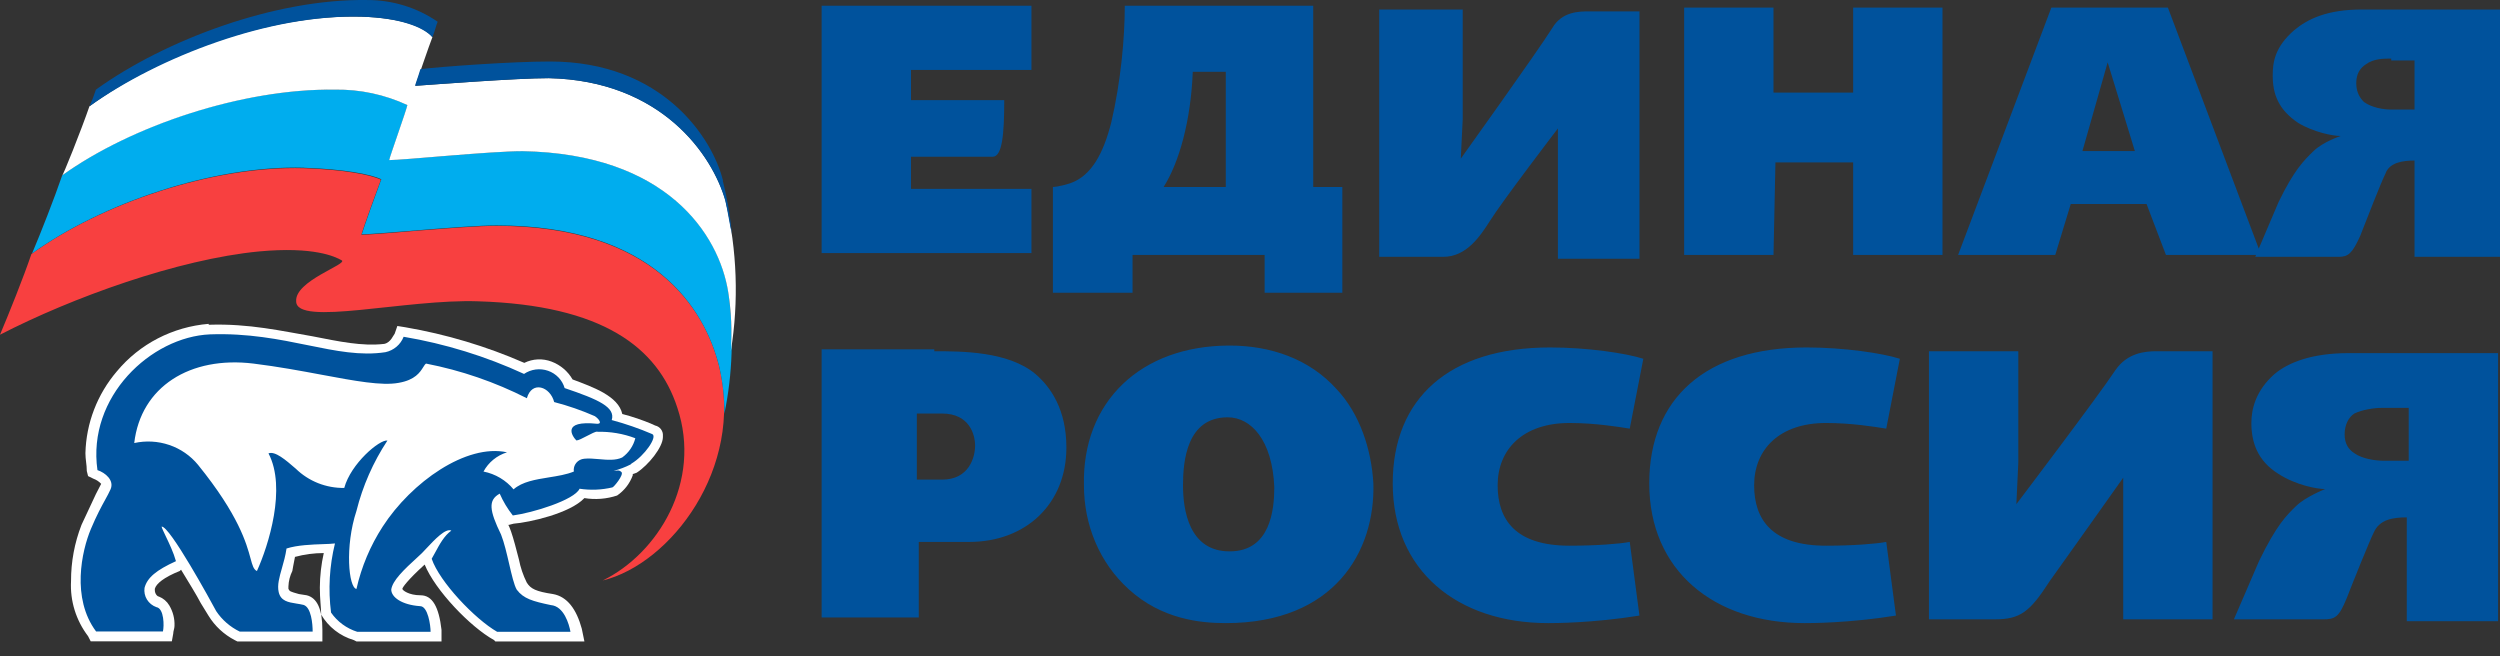
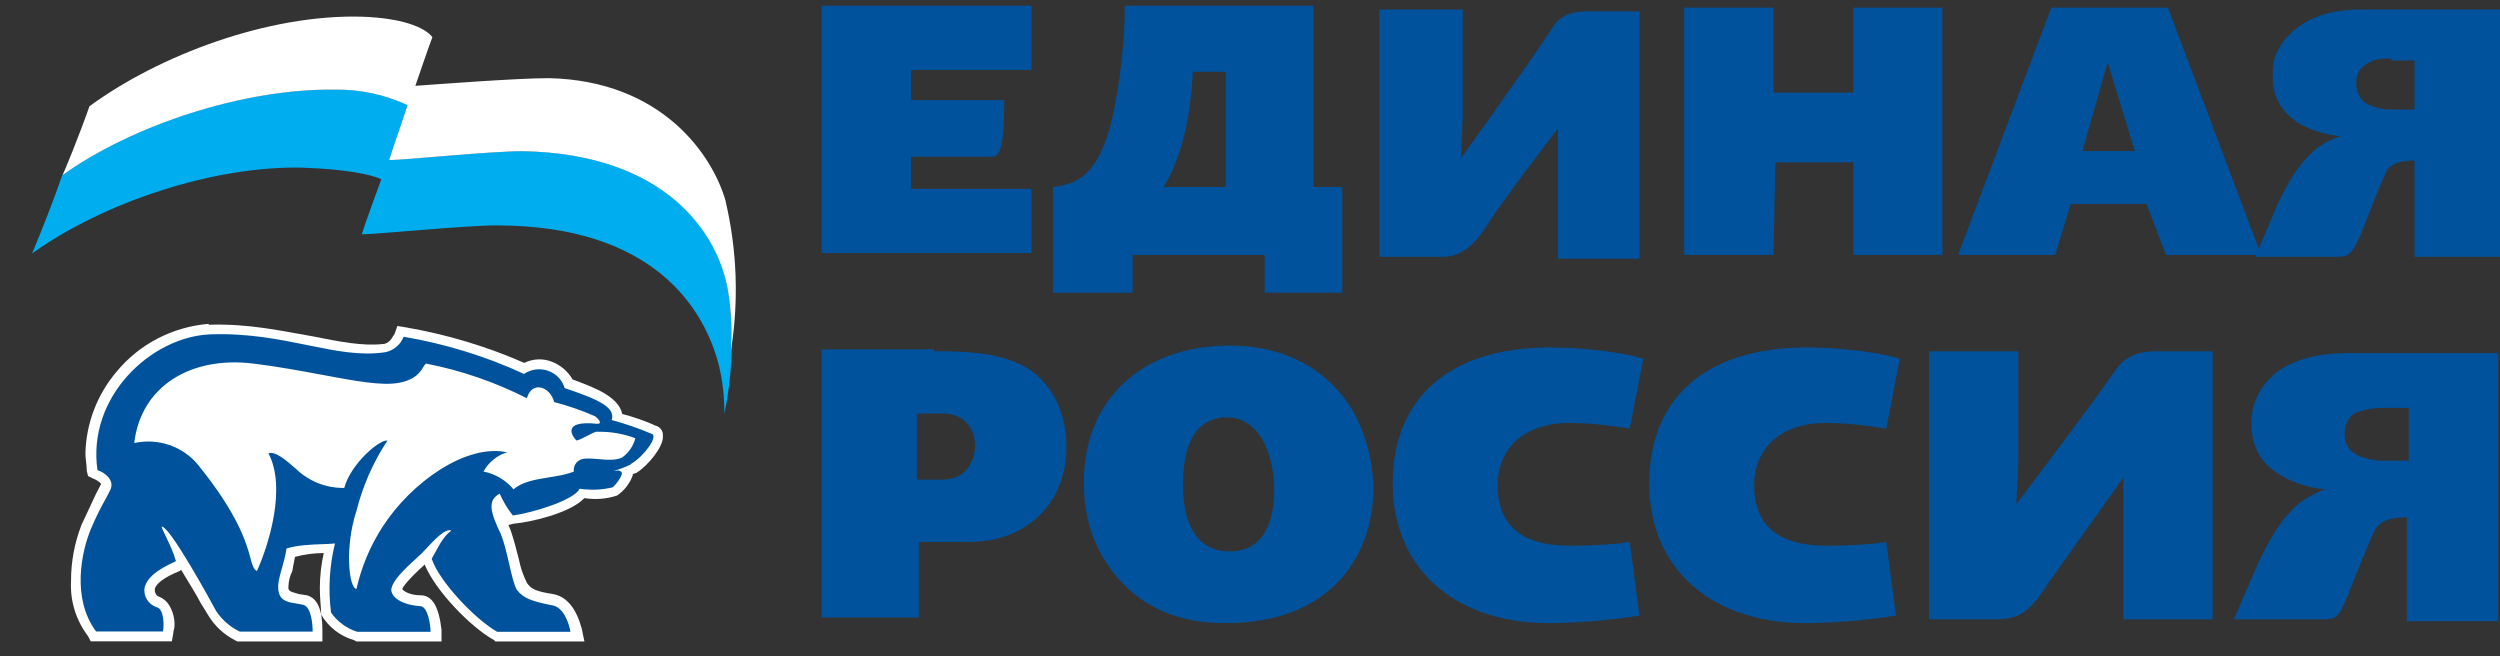
<svg xmlns="http://www.w3.org/2000/svg" width="160" height="42" viewBox="0 0 160 42" fill="none">
  <rect x="0" y="0" width="160" height="42" fill="#333333" stroke="none" />
  <path fill-rule="evenodd" clip-rule="evenodd" d="M58.304 4.475H66.012V0.366H52.585V16.195H66.012V12.087H58.304V10.033H63.525C64.147 10.033 64.271 8.583 64.271 6.408H58.304V4.475ZM80.937 16.316V18.733H85.91V11.966H84.045V0.366H71.986C71.986 2.42 71.737 5.2 71.116 7.858C70.618 9.791 69.872 11.241 68.505 11.725C67.759 11.966 67.386 11.966 67.386 11.966V18.733H72.483V16.316H80.937ZM74.472 11.966C75.467 10.396 76.213 7.737 76.337 4.595H78.451V11.966H74.472ZM99.706 16.316V9.67V8.22C99.706 8.22 96.101 12.933 95.355 14.141C94.733 15.108 93.863 16.437 92.371 16.437H88.269V0.608H93.614V7.616L93.49 10.154C93.49 10.154 98.338 3.387 99.333 1.816C99.955 0.729 101.074 0.729 101.695 0.729H104.928V16.558H99.706V16.316ZM118.601 5.925H113.504V0.487H107.785V16.316H113.504L113.628 10.395H118.601V16.316H124.32V0.487H118.601V5.925ZM144.387 16.316H138.621L137.378 13.054H132.529L131.535 16.316H125.319L131.286 0.487H138.745L144.56 15.91L145.828 12.933C146.822 10.879 147.444 10.274 148.065 9.67C148.687 9.066 149.805 8.704 149.805 8.704C149.309 8.704 148.065 8.462 147.07 7.858C145.828 7.012 145.454 6.045 145.454 4.837C145.454 3.991 145.579 3.024 146.822 1.937C147.692 1.212 148.935 0.608 151.173 0.608H160V16.437H154.53V16.316V10.274C153.784 10.274 152.914 10.395 152.665 11.12C152.416 11.604 151.422 14.141 151.049 15.108C150.551 16.195 150.303 16.437 149.681 16.437H144.335L144.387 16.316ZM133.275 9.67H136.632L134.891 3.991L133.275 9.67ZM151.422 4.112C151.919 3.749 152.541 3.749 153.038 3.749V3.87H154.53V7.012H153.038C152.541 7.012 151.795 6.891 151.297 6.529C151.049 6.287 150.8 5.924 150.8 5.32C150.8 4.716 151.049 4.354 151.422 4.112ZM135.885 39.637V32.266V30.575C135.885 30.575 132.031 36.012 131.161 37.221C129.918 39.154 129.296 39.637 127.68 39.637H123.453V22.479H129.172V29.608L129.047 32.266C129.047 32.266 134.269 25.379 135.388 23.687C136.134 22.6 137.253 22.479 137.998 22.479H141.604V39.637H135.885ZM154.034 33.113V39.638V39.758H159.877V22.6H150.304C147.943 22.6 146.45 23.204 145.58 23.929C144.337 25.017 144.088 26.225 144.088 27.071C144.088 28.279 144.462 29.488 145.828 30.333C146.948 31.058 148.315 31.3 148.813 31.3C148.813 31.3 147.569 31.783 146.948 32.388C146.326 32.992 145.704 33.596 144.586 35.892L142.969 39.638H148.688C149.434 39.638 149.683 39.517 150.18 38.308C150.553 37.342 151.672 34.563 151.92 34.079C152.294 33.233 153.164 33.113 154.034 33.113ZM150.677 26.467C151.174 26.225 151.92 26.104 152.418 26.104H154.158V29.488H152.542C152.045 29.488 151.174 29.367 150.677 29.004C150.304 28.762 150.056 28.4 150.056 27.796C150.056 27.192 150.304 26.708 150.677 26.467ZM59.796 22.479C61.536 22.479 64.52 22.479 66.26 23.929C67.255 24.775 68.249 26.225 68.249 28.641C68.249 32.266 65.639 34.683 62.033 34.683H58.801V39.517H52.585V22.358H59.796V22.479ZM58.677 30.696H60.293C62.033 30.696 62.406 29.245 62.406 28.521C62.406 27.796 62.033 26.466 60.293 26.466H58.677V30.696ZM87.896 30.937C87.771 28.762 87.025 26.467 85.534 24.896C83.793 22.962 81.307 22.116 78.696 22.116C72.977 22.116 69.247 25.742 69.372 31.058C69.372 33.596 70.366 36.013 72.231 37.704C74.345 39.638 76.831 39.879 78.448 39.879C85.409 39.879 88.02 35.288 87.896 30.937ZM75.712 31.058C75.712 29.487 75.961 26.708 78.572 26.708C80.064 26.708 81.431 28.158 81.555 31.179C81.555 32.629 81.307 35.288 78.696 35.288C76.085 35.288 75.712 32.629 75.712 31.058ZM104.303 27.433C103.557 27.312 102.065 27.071 100.448 27.071C97.465 27.071 95.849 28.762 95.849 31.058C95.849 33.233 96.967 34.925 100.448 34.925C102.189 34.925 103.681 34.804 104.303 34.683L104.924 39.396C101.94 39.879 99.454 39.879 99.081 39.879C93.238 39.879 89.135 36.496 89.135 30.937C89.135 25.5 92.74 22.237 99.206 22.237C101.567 22.237 104.054 22.6 105.173 22.962L104.303 27.433ZM120.719 27.433L120.72 27.433L121.59 22.962C120.471 22.6 117.985 22.237 115.622 22.237C109.158 22.237 105.552 25.5 105.552 30.937C105.552 36.496 109.655 39.879 115.498 39.879C115.871 39.879 118.357 39.879 121.341 39.396L120.72 34.683C120.098 34.804 118.606 34.925 116.865 34.925C113.384 34.925 112.265 33.233 112.265 31.058C112.265 28.762 113.882 27.071 116.865 27.071C118.481 27.071 119.972 27.312 120.719 27.433Z" fill="#00529C" />
-   <path fill-rule="evenodd" clip-rule="evenodd" d="M46.023 23.44C45.102 19.751 41.832 14.454 31.754 14.454C29.662 14.454 24.13 15.025 23.128 15.025C23.209 14.7 24.218 11.912 24.381 11.501C23.711 11.176 21.951 10.845 19.438 10.766C13.575 10.6 6.452 13.046 2.011 16.256C1.51 17.733 0.589 20.025 0 21.422C4.61 19.044 11.395 16.587 16.588 16.091C20.085 15.766 21.449 16.421 21.869 16.661C22.289 16.9 18.855 17.972 18.955 19.284C18.955 20.92 25.99 19.118 30.612 19.284C38.574 19.529 42.094 22.237 43.347 26.085C44.938 30.84 42.094 35.43 38.574 37.151C42.928 36.085 47.62 29.939 46.029 23.468L46.023 23.44Z" fill="#F84040" />
  <path fill-rule="evenodd" clip-rule="evenodd" d="M19.462 10.737C21.974 10.817 23.734 11.148 24.404 11.473C24.241 11.883 23.239 14.671 23.151 14.996C24.154 14.996 29.685 14.426 31.778 14.426C41.832 14.426 45.102 19.751 46.023 23.44C46.254 24.435 46.368 25.452 46.361 26.473C46.89 23.909 46.975 21.276 46.611 18.685C46.029 14.996 42.671 9.836 33.456 9.671C31.358 9.671 25.832 10.241 24.912 10.241C24.993 9.911 25.996 7.123 26.077 6.718C24.638 6.049 23.061 5.711 21.467 5.731C15.522 5.652 8.399 8.012 3.981 11.222C3.474 12.698 2.64 14.831 2.052 16.222C6.493 13.023 13.616 10.566 19.479 10.732L19.462 10.737Z" fill="#00ADEE" />
  <path fill-rule="evenodd" clip-rule="evenodd" d="M46.442 12.87C45.603 9.916 42.362 5.161 35.129 5.002C33.036 5.002 27.756 5.412 26.584 5.492C26.666 5.247 27.505 2.79 27.674 2.379C27.173 1.724 25.663 1.148 23.151 1.068C17.183 0.903 10.188 3.525 5.724 6.803C5.217 8.28 3.975 11.393 3.975 11.228C8.416 8.035 15.539 5.657 21.461 5.737C23.055 5.717 24.632 6.055 26.071 6.724C25.984 7.128 24.981 9.916 24.906 10.247C25.826 10.247 31.352 9.677 33.45 9.677C42.665 9.842 46.017 15.002 46.605 18.691C46.801 19.939 46.858 21.205 46.775 22.465C47.29 19.277 47.175 16.021 46.437 12.875L46.442 12.87Z" fill="white" />
-   <path fill-rule="evenodd" clip-rule="evenodd" d="M46.273 11.559C45.603 8.85 42.42 3.936 35.199 3.936C32.768 3.936 28.245 4.261 26.905 4.426C26.736 4.996 26.567 5.413 26.567 5.492C27.732 5.413 33.019 5.002 35.111 5.002C42.321 5.162 45.603 9.917 46.425 12.87C46.594 13.605 46.675 14.261 46.844 14.996C46.738 13.844 46.544 12.7 46.261 11.576L46.273 11.559ZM27.674 2.379C27.843 1.969 27.925 1.558 28.012 1.393C26.687 0.481 25.104 -0.005 23.483 0.002C17.62 -0.083 10.579 2.539 6.137 5.738C6.022 6.101 5.884 6.457 5.724 6.804C10.188 3.622 17.282 0.903 23.151 1.068C25.582 1.148 27.085 1.724 27.674 2.379Z" fill="#00529C" />
  <path fill-rule="evenodd" clip-rule="evenodd" d="M13.347 20.727C12.212 20.821 11.107 21.138 10.1 21.659C9.092 22.18 8.203 22.895 7.484 23.76C6.224 25.234 5.513 27.084 5.467 29.005C5.467 29.415 5.555 29.74 5.555 30.145L5.636 30.47L5.974 30.635C6.166 30.705 6.338 30.818 6.475 30.966L6.137 31.622L5.217 33.589C4.77 34.739 4.542 35.961 4.546 37.192C4.478 38.455 4.864 39.701 5.636 40.715L5.805 41.046H10.998L11.086 40.556C11.086 40.39 11.168 40.225 11.168 40.06C11.187 39.6 11.072 39.146 10.835 38.748C10.684 38.49 10.448 38.289 10.165 38.178C10.078 38.178 9.909 38.013 9.909 37.768V37.682C9.996 37.357 10.491 36.947 11.506 36.542L11.587 36.462C12.088 37.283 12.59 38.098 12.846 38.594L13.347 39.41C13.751 40.067 14.329 40.605 15.02 40.966L15.189 41.052H20.633V40.31C20.633 38.999 20.301 38.264 19.631 38.098L19.129 38.019C18.547 37.853 18.547 37.853 18.459 37.688V37.528C18.472 37.186 18.557 36.85 18.71 36.542C18.71 36.542 18.791 36.052 18.879 35.641C19.479 35.478 20.098 35.396 20.721 35.396C20.558 36.123 20.474 36.864 20.47 37.608C20.47 38.349 20.552 38.919 20.552 39.25V39.33C21.009 40.118 21.758 40.704 22.644 40.966L22.813 41.052H28.257V40.31C28.088 38.84 27.674 38.098 26.916 38.098C26.159 38.098 25.751 37.773 25.751 37.688C25.751 37.602 26.089 37.118 27.179 36.132C27.849 37.773 30.093 40.122 31.62 40.966L31.702 41.052H37.402L37.233 40.231C36.895 38.999 36.312 38.184 35.391 38.019C34.301 37.853 33.963 37.688 33.712 37.283C33.479 36.815 33.311 36.318 33.211 35.806C33.042 35.151 32.873 34.495 32.704 34.005C32.639 33.808 32.555 33.617 32.454 33.435L32.541 33.6L32.873 33.515C33.882 33.435 36.475 32.859 37.402 31.878C38.103 31.993 38.822 31.936 39.495 31.713C39.958 31.394 40.308 30.942 40.497 30.419V30.339L40.748 30.253C41.505 29.763 42.426 28.617 42.426 27.973V27.887C42.437 27.738 42.392 27.589 42.3 27.468C42.208 27.348 42.075 27.264 41.925 27.232L41.756 27.152C41.131 26.886 40.486 26.666 39.827 26.496C39.576 25.356 37.985 24.786 36.644 24.284C36.346 23.764 35.872 23.361 35.304 23.144C35.023 23.036 34.722 22.988 34.421 23.001C34.12 23.015 33.825 23.091 33.555 23.224C31.119 22.16 28.559 21.394 25.931 20.943L25.43 20.863L25.261 21.354C25.18 21.439 25.01 21.924 24.591 22.009C23.169 22.175 21.677 21.85 19.98 21.519C18.057 21.194 15.959 20.698 13.365 20.784L13.347 20.727Z" fill="white" />
  <path fill-rule="evenodd" clip-rule="evenodd" d="M41.75 27.785C42.088 27.961 41.249 29.176 40.41 29.672L40.363 29.723C40.017 29.899 39.651 30.037 39.273 30.134C39.346 30.134 39.404 30.127 39.454 30.12C39.578 30.105 39.654 30.096 39.774 30.213C39.944 30.379 39.273 31.194 39.192 31.194C38.505 31.356 37.792 31.385 37.093 31.279C36.761 32.004 34.08 32.825 32.821 32.99C32.481 32.561 32.2 32.092 31.982 31.593C31.23 32.004 31.311 32.659 32.069 34.216C32.271 34.729 32.434 35.433 32.586 36.089C32.749 36.794 32.899 37.444 33.072 37.739C33.503 38.315 34.086 38.48 35.252 38.725C36.091 38.794 36.423 39.946 36.51 40.436H31.818C30.39 39.615 28.129 37.237 27.628 35.761C27.704 35.633 27.78 35.492 27.859 35.345C28.13 34.842 28.435 34.277 28.887 33.959C28.521 33.782 27.81 34.542 27.284 35.104C27.081 35.321 26.905 35.509 26.788 35.601C25.797 36.502 25.127 37.158 25.04 37.728C25.04 38.224 25.722 38.714 26.887 38.794C27.389 38.794 27.558 40.025 27.558 40.436H22.866C22.181 40.22 21.59 39.786 21.187 39.204C20.997 37.727 21.082 36.228 21.438 34.78C21.256 34.805 20.983 34.814 20.664 34.825C19.961 34.85 19.03 34.882 18.337 35.105C18.272 35.563 18.153 35.98 18.043 36.364C17.877 36.944 17.734 37.447 17.836 37.893C17.967 38.469 18.45 38.546 18.974 38.629C19.124 38.653 19.277 38.677 19.427 38.714C19.922 38.868 20.01 39.934 20.01 40.424H15.347C14.733 40.127 14.211 39.675 13.837 39.113C13.528 38.537 10.847 33.623 10.34 33.703C10.374 33.83 10.481 34.054 10.614 34.332C10.827 34.777 11.107 35.361 11.261 35.915C10.008 36.485 9.419 36.969 9.25 37.625C9.213 37.884 9.268 38.148 9.406 38.372C9.544 38.596 9.756 38.767 10.008 38.857C10.509 38.936 10.509 40.082 10.427 40.413H6.149C4.558 38.281 5.228 35.259 5.817 33.856C6.188 32.973 6.492 32.419 6.729 31.988C6.868 31.735 6.983 31.525 7.076 31.314C7.327 30.744 6.738 30.248 6.237 30.088C5.566 25.39 9.67 21.559 13.441 21.399C15.884 21.313 17.903 21.726 19.711 22.095C21.5 22.46 23.084 22.783 24.667 22.54C24.93 22.483 25.174 22.363 25.377 22.191C25.581 22.018 25.737 21.799 25.832 21.553C28.498 22.003 31.09 22.803 33.538 23.931C33.759 23.78 34.014 23.683 34.282 23.648C34.55 23.613 34.822 23.641 35.076 23.73C35.33 23.818 35.559 23.965 35.744 24.158C35.928 24.35 36.063 24.583 36.137 24.837C38.317 25.573 39.401 26.063 39.151 26.884C40.038 27.122 40.907 27.423 41.75 27.785ZM37.56 27.904C37.832 27.762 38.105 27.619 38.23 27.619V27.636C39.06 27.613 39.886 27.753 40.66 28.047C40.536 28.541 40.239 28.976 39.821 29.278C39.403 29.479 38.862 29.432 38.332 29.385C38.005 29.356 37.683 29.328 37.396 29.358C37.296 29.366 37.198 29.393 37.109 29.439C37.02 29.485 36.942 29.549 36.879 29.626C36.816 29.703 36.77 29.792 36.744 29.887C36.717 29.982 36.712 30.082 36.726 30.179C36.257 30.372 35.694 30.462 35.13 30.552C34.278 30.689 33.421 30.826 32.868 31.319C32.382 30.732 31.701 30.329 30.944 30.179C31.26 29.591 31.801 29.149 32.448 28.948C29.854 28.378 26.334 30.852 24.492 33.703C23.699 34.927 23.131 36.278 22.813 37.693C22.312 37.614 22.061 34.98 22.813 32.699C23.213 31.1 23.883 29.578 24.795 28.195C24.294 28.115 22.452 29.672 22.032 31.228C21.457 31.236 20.887 31.131 20.354 30.92C19.822 30.708 19.338 30.394 18.931 29.997C18.273 29.427 17.602 28.851 17.183 29.016C18.349 31.228 17.183 34.917 16.443 36.547C16.226 36.443 16.158 36.192 16.035 35.741C15.778 34.794 15.28 32.965 12.671 29.746C12.193 29.164 11.556 28.724 10.835 28.479C10.114 28.233 9.337 28.19 8.591 28.355C9.011 24.746 12.17 22.773 16.221 23.269C17.785 23.461 19.267 23.737 20.598 23.986C22.712 24.38 24.445 24.704 25.518 24.501C26.573 24.318 26.888 23.815 27.083 23.503C27.15 23.396 27.203 23.311 27.266 23.269C29.514 23.706 31.686 24.453 33.719 25.487C34.045 24.335 35.217 24.746 35.467 25.732C36.357 25.963 37.227 26.264 38.067 26.633C38.317 26.798 38.568 27.123 38.23 27.123C35.887 26.878 36.639 27.944 36.889 28.189C37.015 28.189 37.287 28.047 37.56 27.904Z" fill="#00529C" />
</svg>